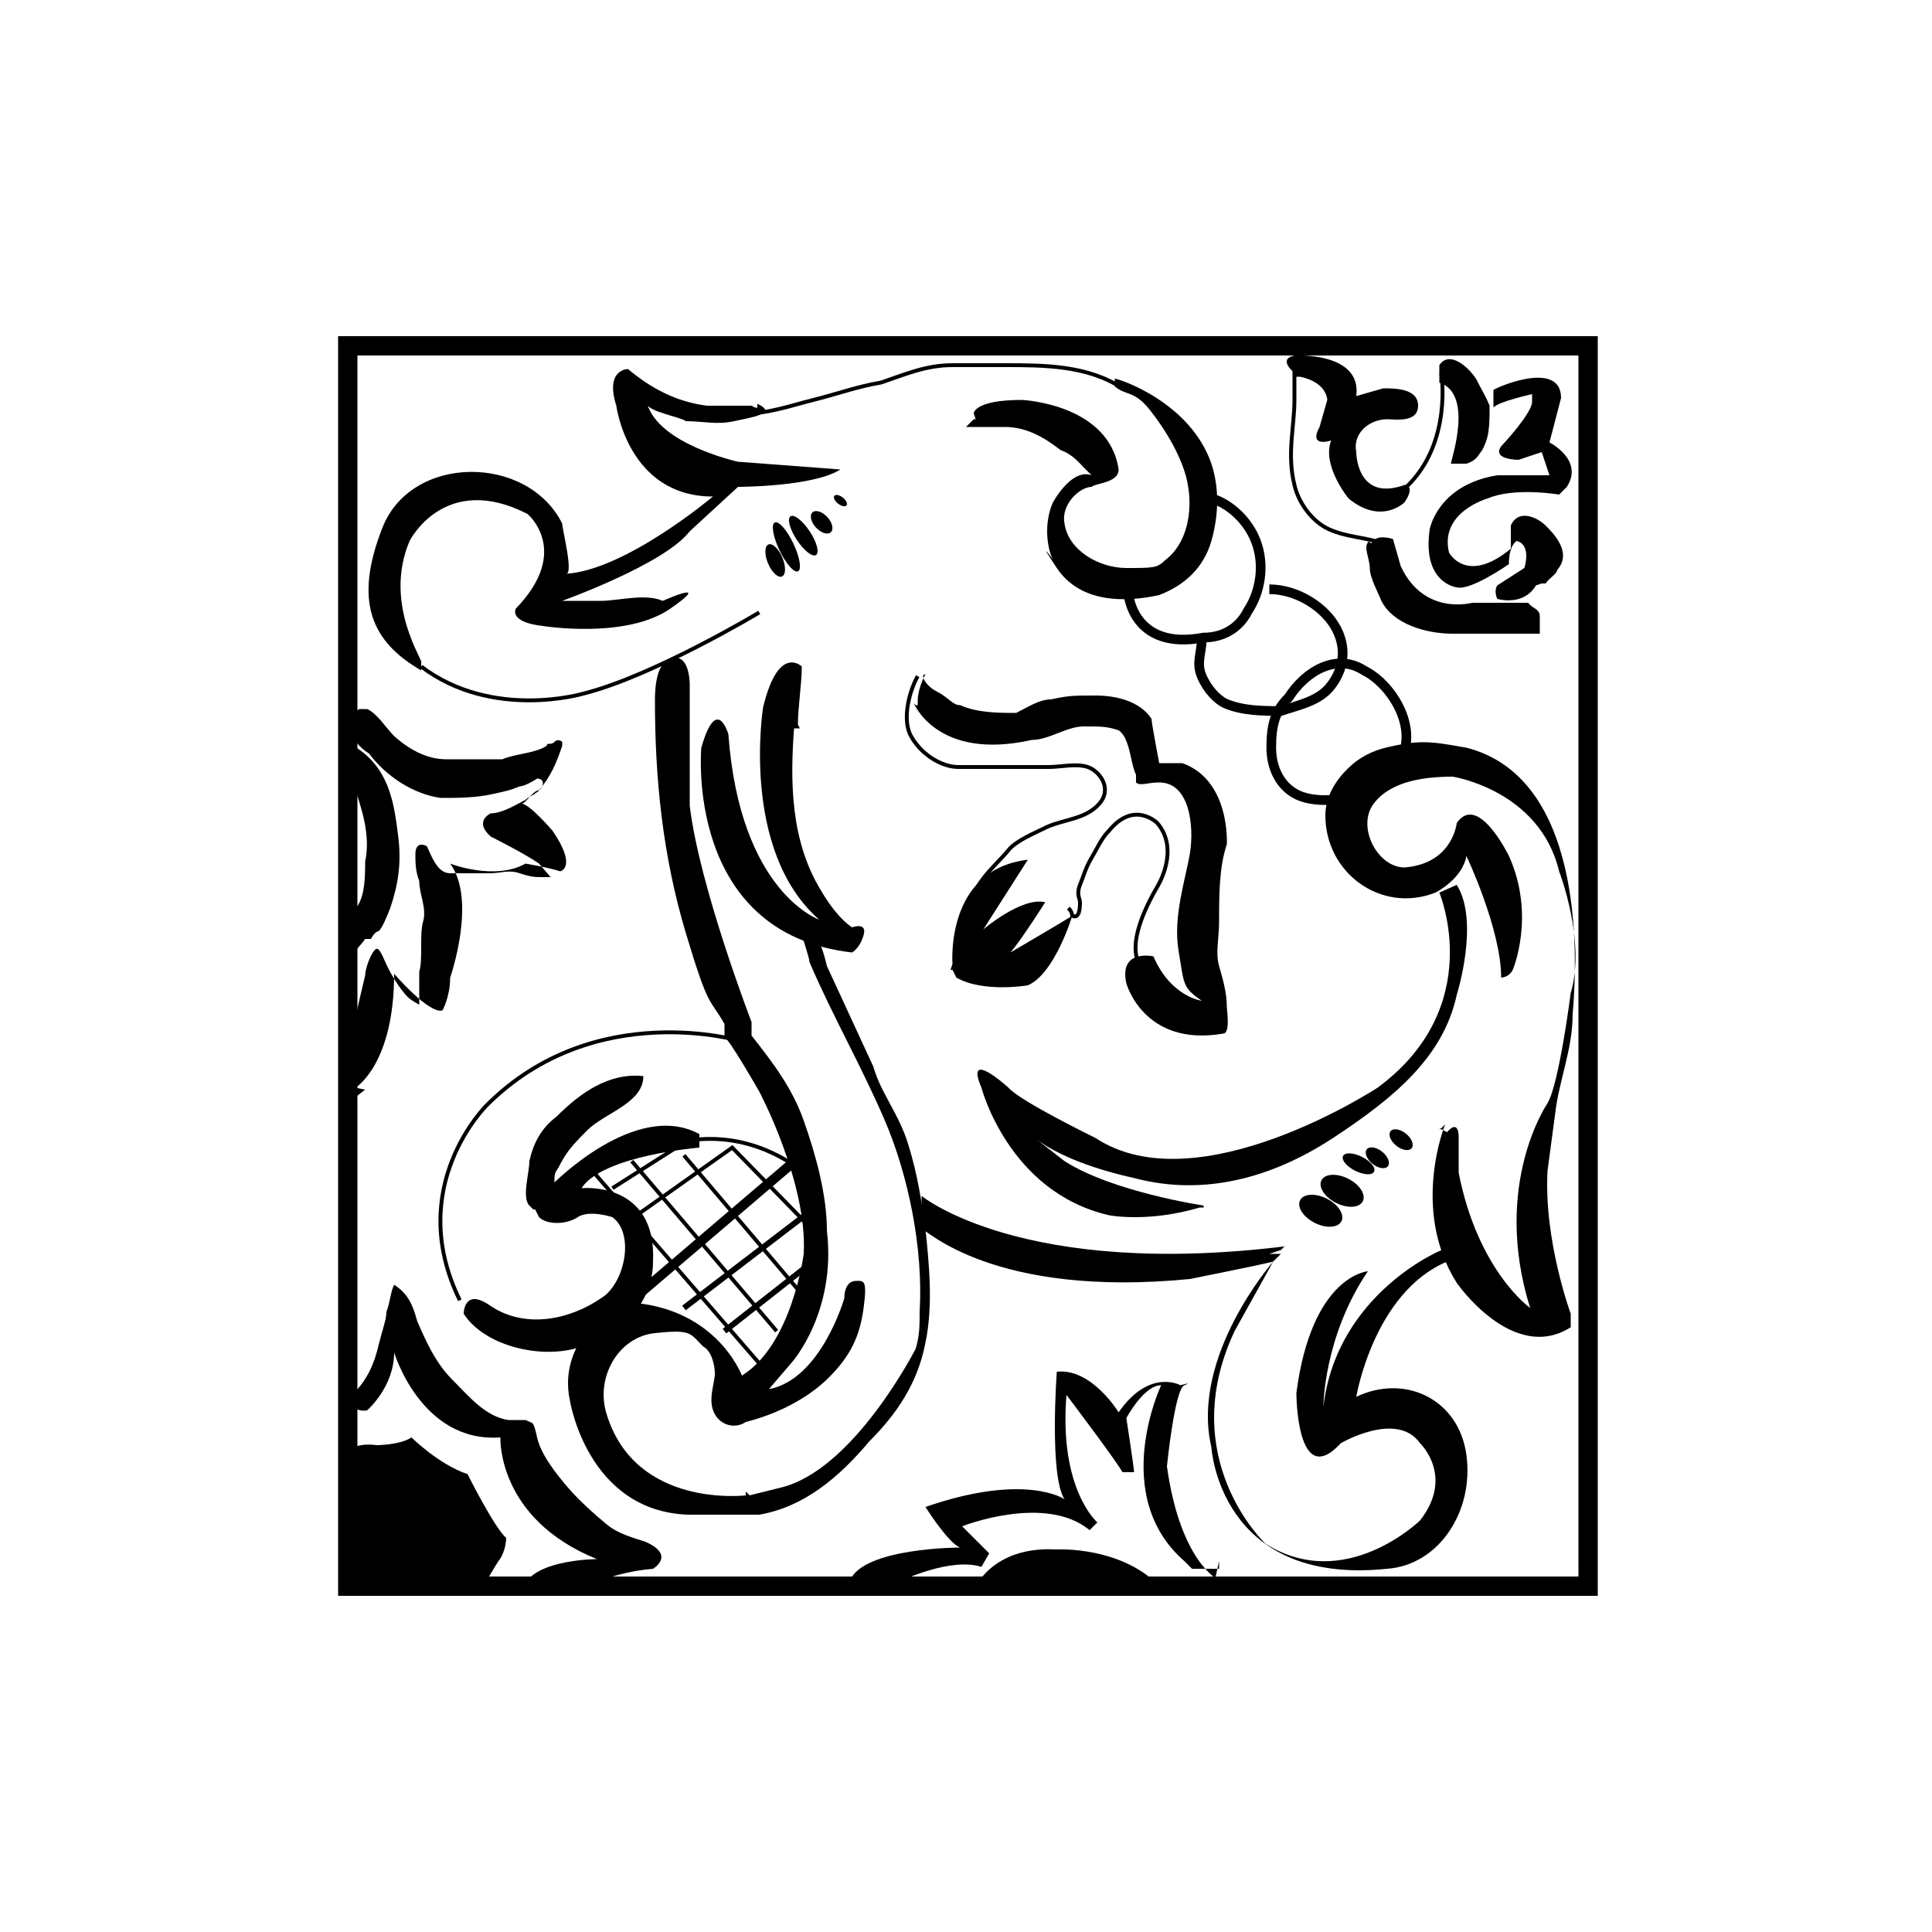
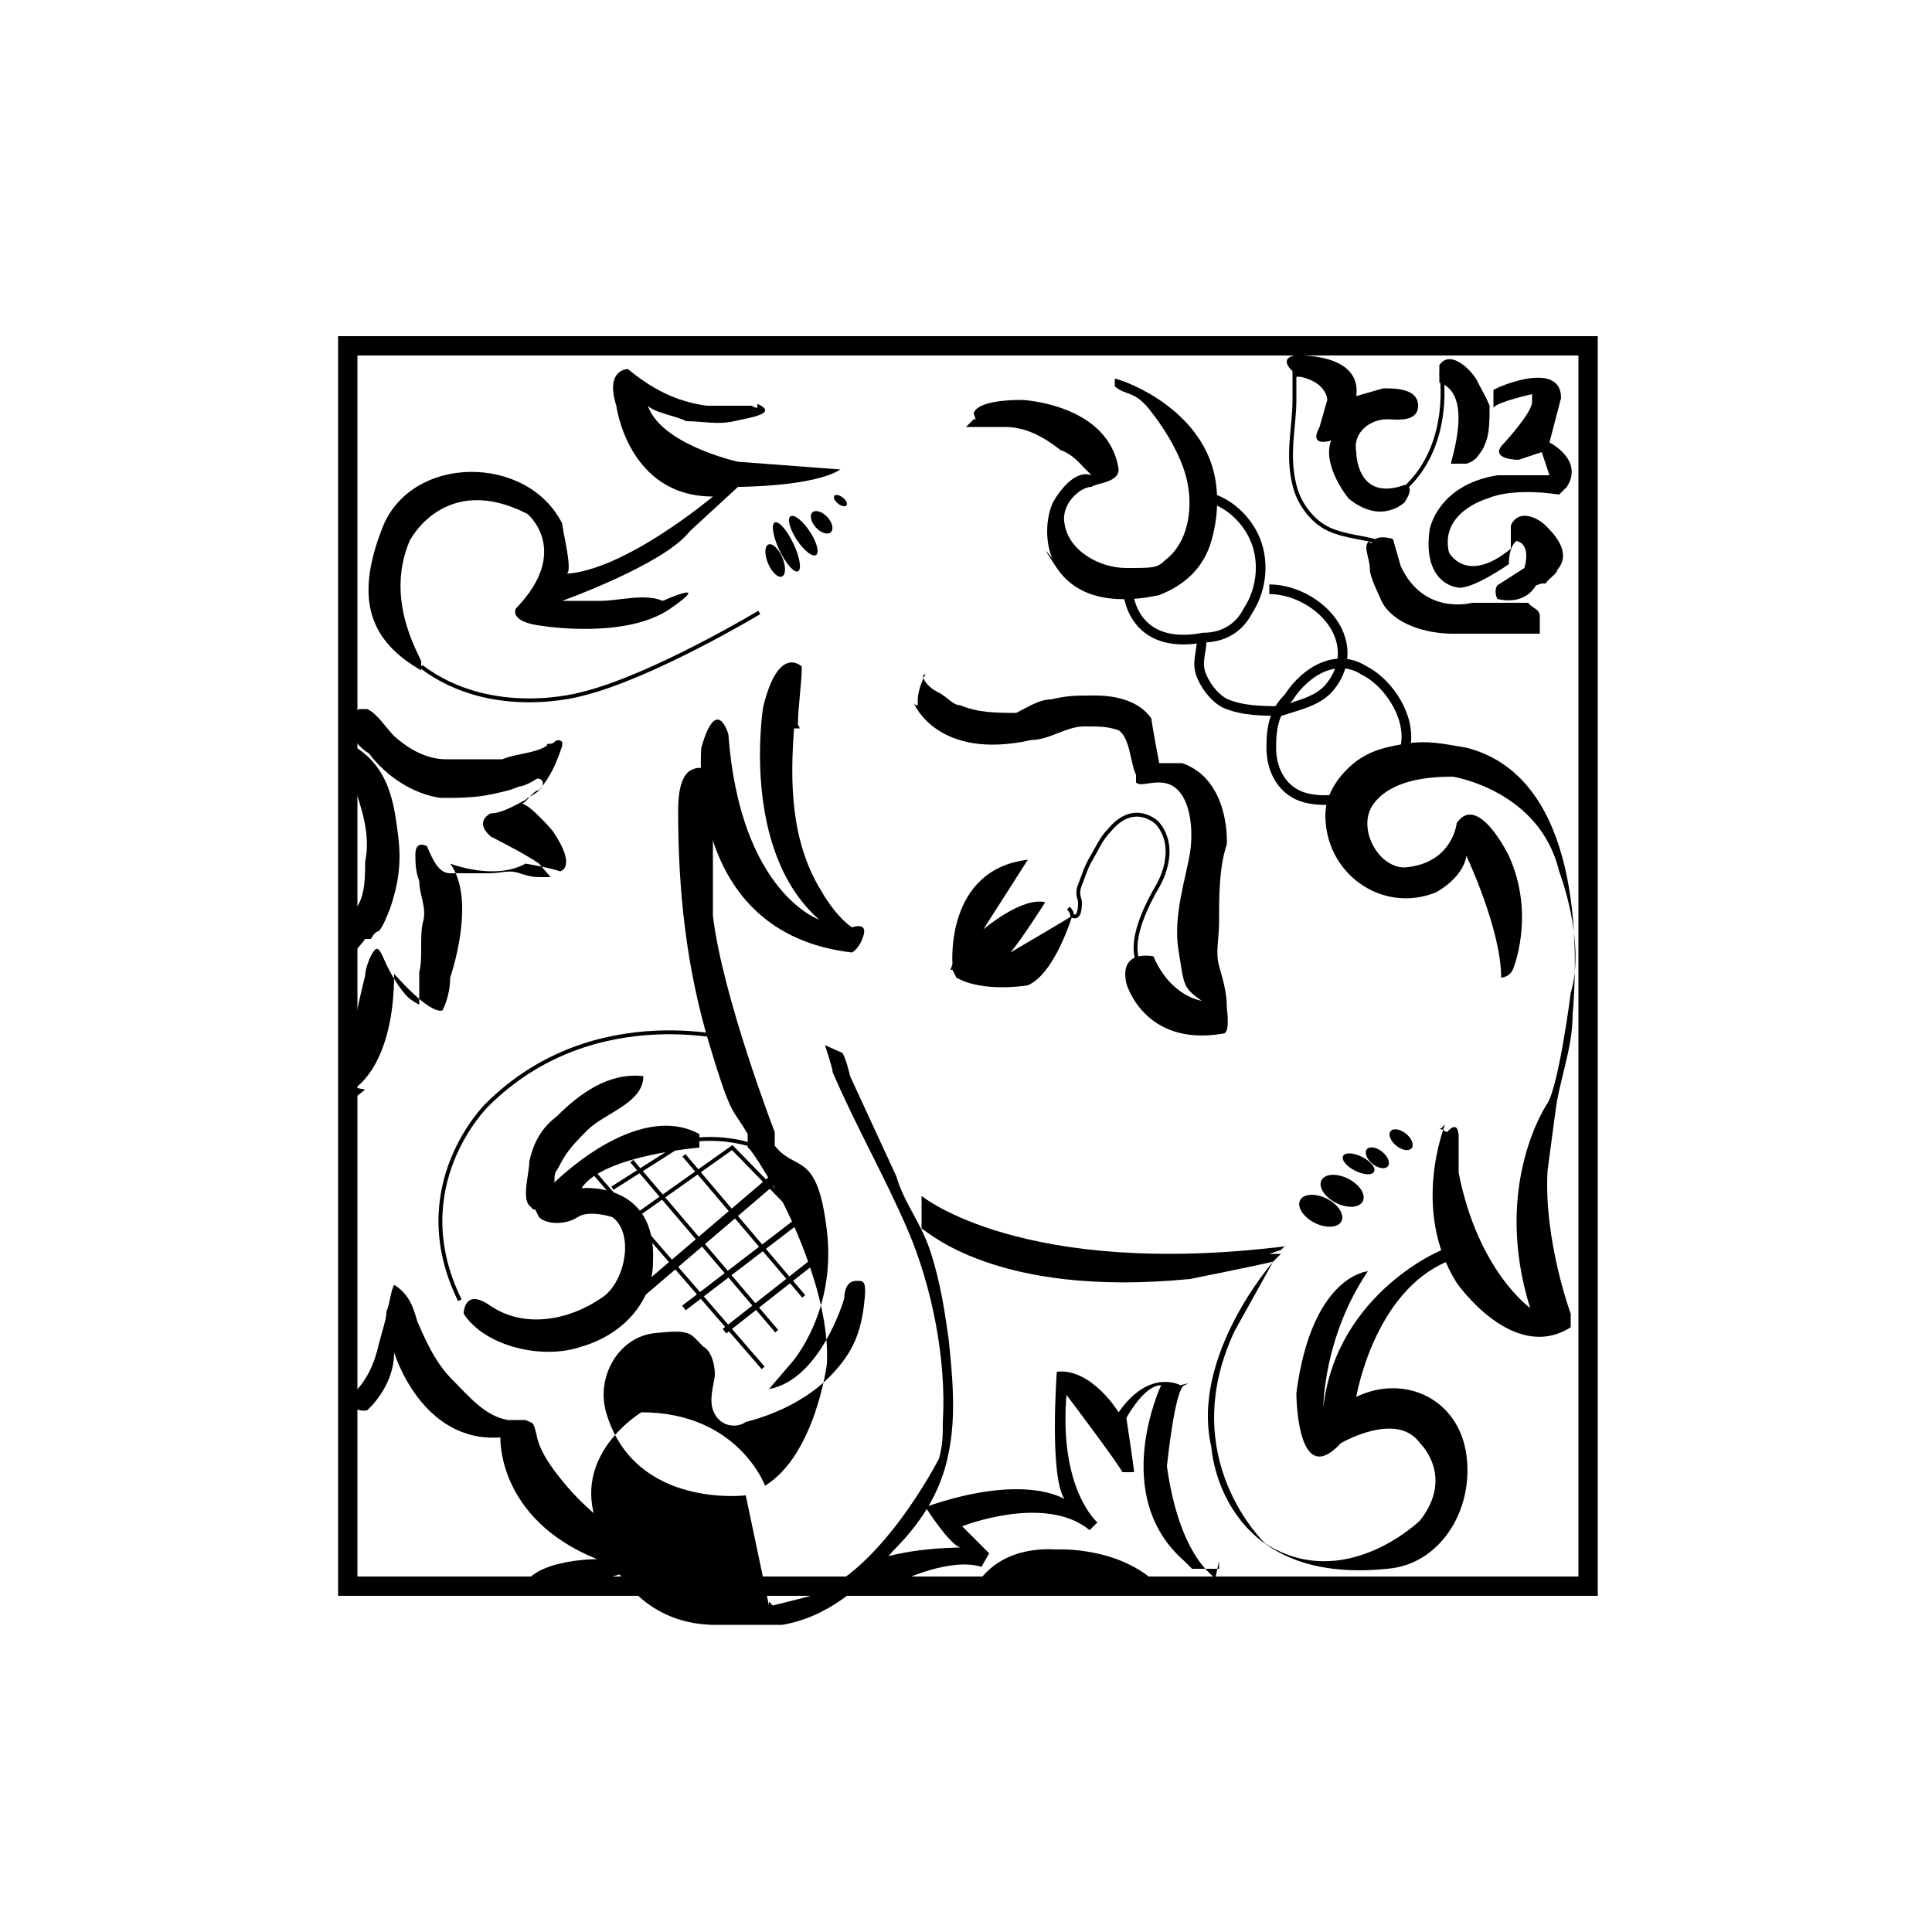
<svg xmlns="http://www.w3.org/2000/svg" id="Layer_1" version="1.1" viewBox="0 0 100 100">
  <defs>
    <style>
      .st0 {
        stroke-width: .5px;
      }

      .st0, .st1, .st2 {
        fill: none;
        stroke: #000;
        stroke-miterlimit: 10;
      }

      .st1 {
        stroke-width: .2px;
      }

      .st2 {
        stroke-width: .3px;
      }
    </style>
  </defs>
  <path d="M18.1,71.3s-.4,1.9.9,1.7c0,0,1.4-1.2,1.4-3,0,0,1.4,4.7,5.5,4.4,0,0-.2,4.2,5,6.3,0,0-3.9,0-3.9,1.9h2.3s2-1.2,4.5-1.4c0,0,1.2-.7-.4-1.4-.6-.2-1.4-.4-2-.9s-1.4-1.2-2-1.9-1.4-1.7-1.6-2.6-.2-.7-.6-.9h-.9c-1.2-.2-2-1.2-2.9-2.1s-1.4-2.1-1.8-3c-.2-.7-.4-1.4-1.2-1.9-.2.4-.2.9-.4,1.4,0,.4-.2.9-.4,1.7-.2.9-.6,1.9-1.4,2.6l.2-.7v-.2Z" />
-   <path d="M17.9,75.5s0-.9,1.6-.7c0,0,1.2,0,1.8-.4,0,0,1.4,1.4,2.9,1.9,0,0,1.4,2.8,2,3.3,0,0,0,.7-.4,1.2,0,0-.9,1.4-.9,1.7h-7.2v-6.8h.2v-.2Z" />
  <path d="M18.4,56.3s2-1.2,2-5.9c0,0,1.8,2.1,2.5,1.9,0,0,.4-.7.4-1.7,0,0,1.4-4,0-5.9,0,0,2.3.9,3.9,0,0,0,1.2.2,1.8.4,0,0,.9-.2-.4-2.1,0,0-1.2-1.4-1.6-1.4.2,0,.6-.7.9-.7.6-.7.9-1.4,1.2-2.3v-.2s-.2-.2-.4,0-.4,0-.4.2c-.6.4-1.6.4-2.3.7h-2.9c-.9,0-1.8-.4-2.7-1.2-.4-.4-.9-1.2-1.4-1.4h-.4s-.4.2-.4.4v.7c0,.4.4.9.9,1.2.9,1.2,2.3,2.1,3.7,2.3.9,0,1.8,0,2.7-.2s.9-.2,1.4-.4c.2,0,.6-.2.9-.4.4,0,.4.4,0,.7s-.4.2-.6.4c-.4.2-1.2.7-1.8.7,0,0-.9.4,0,1.2,0,0,1.8.9,2.5,1.4l.6.7h-.4c-.4,0-.6,0-1.2-.2s-.9,0-1.6,0h-2c-.6,0-.9-.7-1.2-1.4h0c-.4-.2-.6,0-.6.4s0,.9.2,1.4c0,.7.4,1.4.2,2.1s0,1.9-.2,2.6v1.7s-.4-.2-.6-.4c-.4-.4-.9-1.2-1.2-1.9s-.4-.7-.6-.4-.4.9-.4,1.2c0,0-.9,3.6-.9,4.7v1.9l.9-.7h0Z" />
  <path d="M19.2,48.6s.2-.4.4-.4c.2-.2.4-.7.6-1.2.4-1.2.6-2.3.4-3.8s-.4-3.6-2.5-4.7c-.2,0-.2.9-.2.9,0,.4.4.7.4,1.2.4,1.2.9,2.6.6,4,0,.7,0,1.7-.4,2.3s-.2.7-.4,1.2-.4.7-.4,1.2.4,0,.6,0c0,0,.4-.4.6-.7h.1Z" />
  <path class="st1" d="M38.4,53.9s-7.6-2.3-13.2,3.3c0,0-4.3,4.2-1.4,10.1" />
  <path d="M27.4,62.4c-.4-.4,0-1.7,0-2.3.2-.9.6-1.7,1.4-2.3,1.2-1.2,2.7-2.3,4.5-2.1,0,1.4-2,1.9-2.9,2.8-.4.4-.9.9-1.2,1.4s-.2.4-.4.7,0,.7-.2.7c0,0,4.3-4.4,7.6-2.6v.7h0s-5,.4-6.1,2.1c0,0,3.9-.4,3.7,3.8,0,2.1-1.6,3.8-3.7,4.4-2,.7-5,0-6.1-1.7,0,0,0-1.4,1.4-.4,1.8,1.2,4.1.7,5.7-.4,1.2-.7,1.8-3.3.6-4.2,0,0-1.2-.4-1.8,0s-1.6.4-2,0,0,0,0,0l-.2-.4h-.1Z" />
  <path class="st1" d="M41.6,60.7s-2.3-2.1-5.7-1.7" />
  <line class="st1" x1="30.4" y1="60.3" x2="39.5" y2="70.8" />
  <line class="st1" x1="35.4" y1="59.8" x2="41.6" y2="67.1" />
  <line class="st1" x1="32.7" y1="60.1" x2="40.2" y2="68.9" />
  <line class="st1" x1="31.7" y1="61.5" x2="35" y2="59.4" />
  <polyline class="st1" points="33.1 62.8 37.9 59.4 42.2 63.8" />
  <line class="st0" x1="32.7" y1="67.3" x2="40.9" y2="60.3" />
  <line class="st2" x1="35.4" y1="67.7" x2="41.8" y2="62.8" />
  <line class="st2" x1="37.5" y1="68.9" x2="42.2" y2="65.2" />
-   <path d="M38.6,77.4s-5.7.7-7.2-4.2c-.6-1.9.6-4,2.5-4.2s1.8,0,2.5.7c.4.2.6.9.6,1.4s-.4,1.4,0,2.1,1.2.7,1.6.4c1.6-.4,3.2-1.2,4.3-2.3s1.6-2.1,1.8-3.6,0-1.4-.4-1.4-.6.4-.6.9c0,0-1.2,4.2-3.9,4.7l1.2-1.4s2.3-2.6,1.8-6.8c0-1.9-.6-4-1.2-5.7s-1.6-3-2.7-4.4v-.7s-2.7-7-3.2-11.2v-6.3s0-1.9-1.2-1.2c-.6.4-.6,1.7-.6,2.1,0,4,.4,8,1.6,12s1.2,3.3,2,4.7v.7c.2,0,1.8,2.8,1.8,2.8,0,0,2.5,4.7,2.3,8.4,0,0-.6,4.7-3.2,6.3,0,0-1.4-3.8-6.4-3.8,0,0-3.2,1.9-2.5,5.1,0,0,.9,5.7,6.1,5.9h3.7c2.3-.4,4.1-1.9,5.7-3.8,1.4-1.4,2.5-3,2.9-5.1.4-1.9.2-4,0-5.9-.2-1.4-.4-2.8-.9-4.4s-1.4-2.6-1.8-4l-1.2-2.6-1.2-2.6s-.2-.9-.4-1.2l-.9-.4s.4,1.2.4,1.4c1.2,2.8,2.7,5.4,3.9,8.2s2,6.6,1.8,9.9c0,.7,0,1.2-.2,1.9,0,0-3.2,6.3-7,7.2l-1.6.4-.2-.2v.2Z" />
+   <path d="M38.6,77.4s-5.7.7-7.2-4.2c-.6-1.9.6-4,2.5-4.2s1.8,0,2.5.7c.4.2.6.9.6,1.4s-.4,1.4,0,2.1,1.2.7,1.6.4c1.6-.4,3.2-1.2,4.3-2.3s1.6-2.1,1.8-3.6,0-1.4-.4-1.4-.6.4-.6.9c0,0-1.2,4.2-3.9,4.7l1.2-1.4s2.3-2.6,1.8-6.8s-1.6-3-2.7-4.4v-.7s-2.7-7-3.2-11.2v-6.3s0-1.9-1.2-1.2c-.6.4-.6,1.7-.6,2.1,0,4,.4,8,1.6,12s1.2,3.3,2,4.7v.7c.2,0,1.8,2.8,1.8,2.8,0,0,2.5,4.7,2.3,8.4,0,0-.6,4.7-3.2,6.3,0,0-1.4-3.8-6.4-3.8,0,0-3.2,1.9-2.5,5.1,0,0,.9,5.7,6.1,5.9h3.7c2.3-.4,4.1-1.9,5.7-3.8,1.4-1.4,2.5-3,2.9-5.1.4-1.9.2-4,0-5.9-.2-1.4-.4-2.8-.9-4.4s-1.4-2.6-1.8-4l-1.2-2.6-1.2-2.6s-.2-.9-.4-1.2l-.9-.4s.4,1.2.4,1.4c1.2,2.8,2.7,5.4,3.9,8.2s2,6.6,1.8,9.9c0,.7,0,1.2-.2,1.9,0,0-3.2,6.3-7,7.2l-1.6.4-.2-.2v.2Z" />
  <path d="M41.3,37.5c0-.9.2-2.1.2-3,0,0-1.2-1.2-2,2.1,0,0-1.2,7.4,2.9,11,0,0-4.1-1.4-4.7-9.6,0,0-.6-2.1-1.4.7,0,0-.9,9.6,7.8,10.6,0,0,.4-.2.6-.9s-.6-.4-.6-.4c-.6-.4-1.2-1.2-1.6-1.9-1.6-2.6-1.6-5.7-1.4-8.4h.3Z" />
  <path d="M66.6,64.5c-13.7,1.7-18.9-2.6-18.9-2.6v1.7c.2,0,3.7,3.6,13.9,2.6,0,0,3.5-.7,4.3-.9,0,0-4.3,4.9-3.2,9.6,0,0,.4,7.2,9.1,6.3,2.7-.2,4.5-3,4.1-5.9s-3.2-4.2-5.7-3c0,0,.9-5.4,4.7-7v-.7c-.2,0-5.7,2.3-6.4,8.2,0,0,0-3.6,2.3-7,0,0-2.9.2-3.7,6.3,0,0,0,5.1,2.3,2.6,0,0,2.9-1.7,4.1,0,0,0,1.8,1.7,0,4,0,0-3.9,3.8-8,1.2,0,0-4.7-4.4-1.6-11l2-3.6.4-.4h-.6l.6-.2.2-.2Z" />
  <path d="M74.8,58.2s-1.8,4.4.6,8.2c0,0,2.9,4.2,5.9,2.3v-.7s-1.4-3.8-1.2-7.4l.4-3c.2-1.7.9-3.3.9-5.1.4-4.7,0-12.4-5.5-13.8-1.2-.2-2-.4-3.2-.2s-1.8.4-2.5.9c-.9.7-1.6,1.7-1.6,2.8,0,3,2.9,5.1,5.7,4,0,0,1.4-.7,1.6-1.9,0,0,1.8,3.8,1.8,6.3,0,0,.4,0,.6-.4,0,0,1.2-2.8-.2-5.9,0,0-1.6-3.3-2.7-1.7,0,0-.2,2.1-2.7,2.3-1.4,0-2.5-2.1-1.6-3.3s2.7-1.4,4.1-1.4c0,0,4.5.7,5.5,4.9,0,0,1.4,3.6.6,6.3,0,0-.6,4.7-1.2,5.7,0,0-2.9,4.2-.9,10.6,0,0-2.7-1.9-3.7-7v-1.9s0-.9-.6-.2l-.4-.2h.1Z" />
-   <path d="M62.3,62.4s-4.7-.7-7.2-2.3l-1.8-1.4c1.4,1.2,3.7,1.9,5.5,2.3,3.5.9,7,0,10.2-2.1,3.2-2.1,5.7-4.2,6.4-7.4,0,0,1.2-3.8,0-5.7l-.9.4s2.5,5.9-3.2,10.1c0,0-9.3,6.1-14.6,2.6,0,0-3.9-1.9-4.5-2.6,0,0-2.3-2.1-1.4,0,0,0,1.4,5.4,6.6,6.6,0,0,2,.4,4.7-.4h.2Z" />
  <path d="M49.3,49.9s-.4-4.9,3.9-5.4l-2.3,3.6s2-1.7,3.2-1.4c0,0-1.2,1.9-1.8,2.6,0,0,2.9-1.7,3.2-1.9,0,0-.9,3-2.3,3.6,0,0-2.3.4-3.7-.4l-.2-.4h-.1Z" />
  <path d="M63.1,81.8s-2-.9-2.7-5.9c0,0,.4-4,.9-4.2s-.2,0-.2,0c0,0-1.6-.9-3.2,1.4,0,0-1.4-2.3-3.2-2.1,0,0-.4,5.4.4,6.6,0,0-2-1.4-7.2.4,0,0,1.2,1.9,1.8,2.1,0,0-5,0-5.7,1.7h2.7s2.5-1.2,4.1-.7l.4-.7-1.4-1.4s4.3-1.7,6.6.2l.4-.4s-2-1.7-1.6-6.6c0,0,2.5,3.3,2.9,4h.6c0-.2-.4-2.8-.4-2.8,0,0,.9-1.7,1.8-1.7,0,0-2.7,5.7,1.2,9.1l.4.4h1.4v-.4l-.2.9h.2Z" />
  <path d="M50.4,82.3s.9-2.3,4.3-2.1c0,0,3.5-.2,5.5,2.1h-2.7s0-.7-3.2-.4c0,0-1.2,0-1.4.4h-2.5Z" />
  <ellipse cx="68.4" cy="62.7" rx=".7" ry="1.2" transform="translate(-18.5 95.3) rotate(-63.1)" />
  <ellipse cx="69.5" cy="61.7" rx=".7" ry="1.2" transform="translate(-17 95.7) rotate(-63.1)" />
  <ellipse cx="70.3" cy="60.3" rx=".4" ry=".9" transform="translate(-15.2 95.8) rotate(-63.2)" />
  <ellipse cx="71.3" cy="59.9" rx=".4" ry=".7" transform="translate(-20.1 77.8) rotate(-51.1)" />
  <ellipse cx="72.5" cy="59.1" rx=".4" ry=".7" transform="translate(-19 78.3) rotate(-51.1)" />
  <ellipse cx="40.1" cy="29" rx=".4" ry=".9" transform="translate(-8.1 17.9) rotate(-22.9)" />
  <ellipse cx="40.7" cy="28.3" rx=".4" ry="1.4" transform="translate(-8.2 20.2) rotate(-25.4)" />
  <ellipse cx="42.5" cy="27" rx=".4" ry=".7" transform="translate(-7 36.1) rotate(-42.8)" />
  <ellipse cx="41.6" cy="27.7" rx=".4" ry="1.2" transform="translate(-8.4 27.5) rotate(-33.4)" />
  <ellipse cx="43.5" cy="26" rx=".2" ry=".4" transform="translate(-3.8 44.1) rotate(-51.9)" />
-   <path class="st1" d="M50.6,45.9c.4-.7,1.2-1.4,1.6-1.9s1.4-.9,2-1.2c.9-.4,2-.4,2.7-1.2s0-1.7-.6-1.9-1.4,0-2,0h-4.7c-.9,0-2-.7-2.5-1.7-.4-.9,0-2.3.4-3" />
  <path d="M47.3,36.4s1.2,3,6.1,1.9c.9,0,1.8-.7,2.7-.7s1.2,0,1.8.2c.6.4.6,1.7.9,2.3v.4c.2.2.6,0,1.2,0,1.6,0,1.8,2.3,1.6,3.6s-.9,3.3-.6,5.1.2,1.9,1.2,2.6c0,0-1.6-.2-2.5-2.3,0,0-1.8-.4-1.4,1.4,0,0,.9,3.3,5,2.6.4,0,.2-1.2.2-1.4,0-.7-.2-1.4-.4-2.1s0-1.4,0-2.3c0-1.4,0-2.8.4-4,0,0,.2-3.3-2.3-4.2h-1.2s-.4-2.1-.4-2.3c-.6-.9-1.8-1.2-2.9-1.2s-1.4,0-2.3.2c-.6,0-1.2.4-1.8.7-.9,0-2,0-2.9-.4-.4,0-.6-.4-1.2-.7s-.9-.9-.6-.9c0,0-.4.7-.4,1.4v.2h-.1Z" />
  <path class="st1" d="M59,49.9s-.9-.9.9-4c0,0,1.2-1.9,0-3.3,0,0-1.2-1.2-2.5.4-.4.4-.6.9-.9,1.4s-.4.9-.6,1.4,0,.7,0,.9,0,.9-.4.7c0,0,0-.2-.2-.4" />
  <path class="st1" d="M39.3,31.7s-5.5,3.3-9.1,4.2c0,0-4.7,1.4-8.4-1.4" />
  <path d="M38.9,21h-2.3c-1.6-.2-2.9-.9-4.1-1.9,0,0-1.2,0-.6,1.9,0,0,.6,4.7,5,4.7,0,0-4.5,3.8-7.6,4,.4,0-.2-2.3-.2-2.6-1.8-3.6-7.8-3.6-9.3.2s-.6,5.9,2,7.4v-.4c.2,0-2-3-.6-6.3,0,0,1.8-3.6,6.1-1.4,0,0,2.3,1.9-.6,4.9,0,0-.4.7,1.4.9,0,0,4.3.7,6.6-.9s-.4-.4-.4-.4c-.9-.4-2.3,0-3.2,0h-2s5.3-1.9,6.6-3.6l2.5-2.3s3.9,0,5.3-.9l-5.3-.4s-4.1-.9-4.7-3c0,.4,1.8.7,2,.9.9,0,1.6.2,2.5,0s2.3-.4,1.2-.9v.2h-.1Z" />
-   <path class="st1" d="M38.6,21.4c1.2,0,2.3-.4,3.5-.7s2.3-.7,3.5-.9c1.2-.4,2.3-.9,3.7-.9h2.7c2,0,4.3,0,6.1,1.2" />
  <path d="M50.4,21.4s0-.7,2.5-.7c0,0,4.5.2,5,3.6,0,.7-1.2.7-1.4.9-.6,0-1.6.9-1.4,1.9.2,1.4,1.8,2.3,3.2,2.3s1.6,0,2-.4c1.2-.9,1.4-2.6,1.2-3.8-.2-1.4-1.2-3-2-4s-1.2-.7-1.8-1.2v-.4c.2,0,3.9,1.2,5,4.4.4,1.2.4,2.6,0,4s-1.4,2.3-2.7,2.8c-1.8.4-4.1.4-5.3-1.4s0-.2-.2-.4c-.4-.9-.4-2.1,0-3,.4-.7,1.2-1.7,2-1.4l-.4-.4c-.2-.2-.6-.7-1.2-.9-.9-.7-1.8-1.2-2.9-1.2h-2l.4-.4h.1Z" />
  <path class="st0" d="M58.4,30.7s.2,3,3.9,2.3c.9,0,1.8-.4,2.3-1.4.6-.9.9-2.3.4-3.6s-1.8-2.3-2.9-2.3" />
  <path class="st0" d="M65.7,30.5c1.4,0,2.9.9,3.5,2.1s.2,2.3-.4,3-1.6.9-2.5,1.2c-.9,0-2,0-2.9-.4-.4-.2-.9-.7-1.2-1.4s0-1.2,0-1.9" />
  <path class="st0" d="M71.3,40.4c-.9.9-2.5,1.2-3.7.9s-1.8-1.4-1.8-2.6.2-1.9.9-2.6c.9-1.4,2.5-2.3,3.9-1.4,1.4.7,2.7,2.8,2,4.4" />
  <path d="M67,19.3s-.9-.7,0-.9c0,0,3.5-.2,3.2,2.1l1.4-.4c.6,0,1.8,0,1.8.9s-1.2.7-1.6.7c-.9,0-1.8.7-1.6,1.7,0,0,0,2.6,2.5,1.7,0,0,.6,0,0,.9,0,0-1.2,1.2-2.9-.2,0,0-1.4-1.7-.9-3,0,0-1.2.4-.6-.7l.4-1.4s0-.9-1.4-1.2h-.6.4-.1Z" />
  <path d="M75.7,24h-.6c0-.2,1.2-3.6-.6-4.2v-.9c.6-.9,1.8.4,2,.9.2.4.4.7.6,1.2,0,.7,0,1.4-.2,1.9s-.2.4-.4.7-.6.4-.6.4h-.1Z" />
  <path d="M79.5,30.3c-.4.7-1.2.9-2,.7,0,0-.2-.4,0-.7l1.4-.9s.4-1.2-.4-1.4c0,0-.4.2-.4,1.2,0,0-2,1.4-2.7,1.2,0,0-1.8-.2-1.4-3,0,0,.4-2.3,3.5-2.8h2.7l-.4-1.2-1.2.4s-1.4,0-.9-.7c0,0,1.6-1.7,1.6-2.3v-.4s-1.8.4-2,.7,0,0,0,0v-.9c-.2,0,3.5-1.7,3.5.4l-.6,2.3s1.8.9.9,2.3l-.4.4s-2.3-.4-3.7.2c0,0-2.5.7-2,2.8,0,0,.9,1.7,3.2-.2v-1.2c.4-.9,1.4-.4,1.8,0s1.4,1.4.6,2.3c0,.2-.4.4-.6.7h-.2Z" />
  <path class="st1" d="M67,18.8v1.9c0,1.4-.4,2.8,0,4.4.2.9.9,1.9,1.8,2.3s1.8.4,2.7.7" />
  <path class="st1" d="M74.6,19.3s.6,3.6-1.8,5.9" />
  <path d="M70.9,28c-.4.2,0,.9,0,1.4s.4,1.2.6,1.7c.6,1.2,2.3,1.7,3.7,1.7h4.5v-.9c0-.4-.4-.4-.6-.7h-2.9s-2.5.7-3.7-1.9l-.4-1.4s-.6-.2-.9,0l-.2.2h-.1Z" />
  <path d="M81.7,18.4v63.2H18.5V18.4h63.2M82.7,17.4H17.5v65.2h65.2V17.4h0Z" />
</svg>